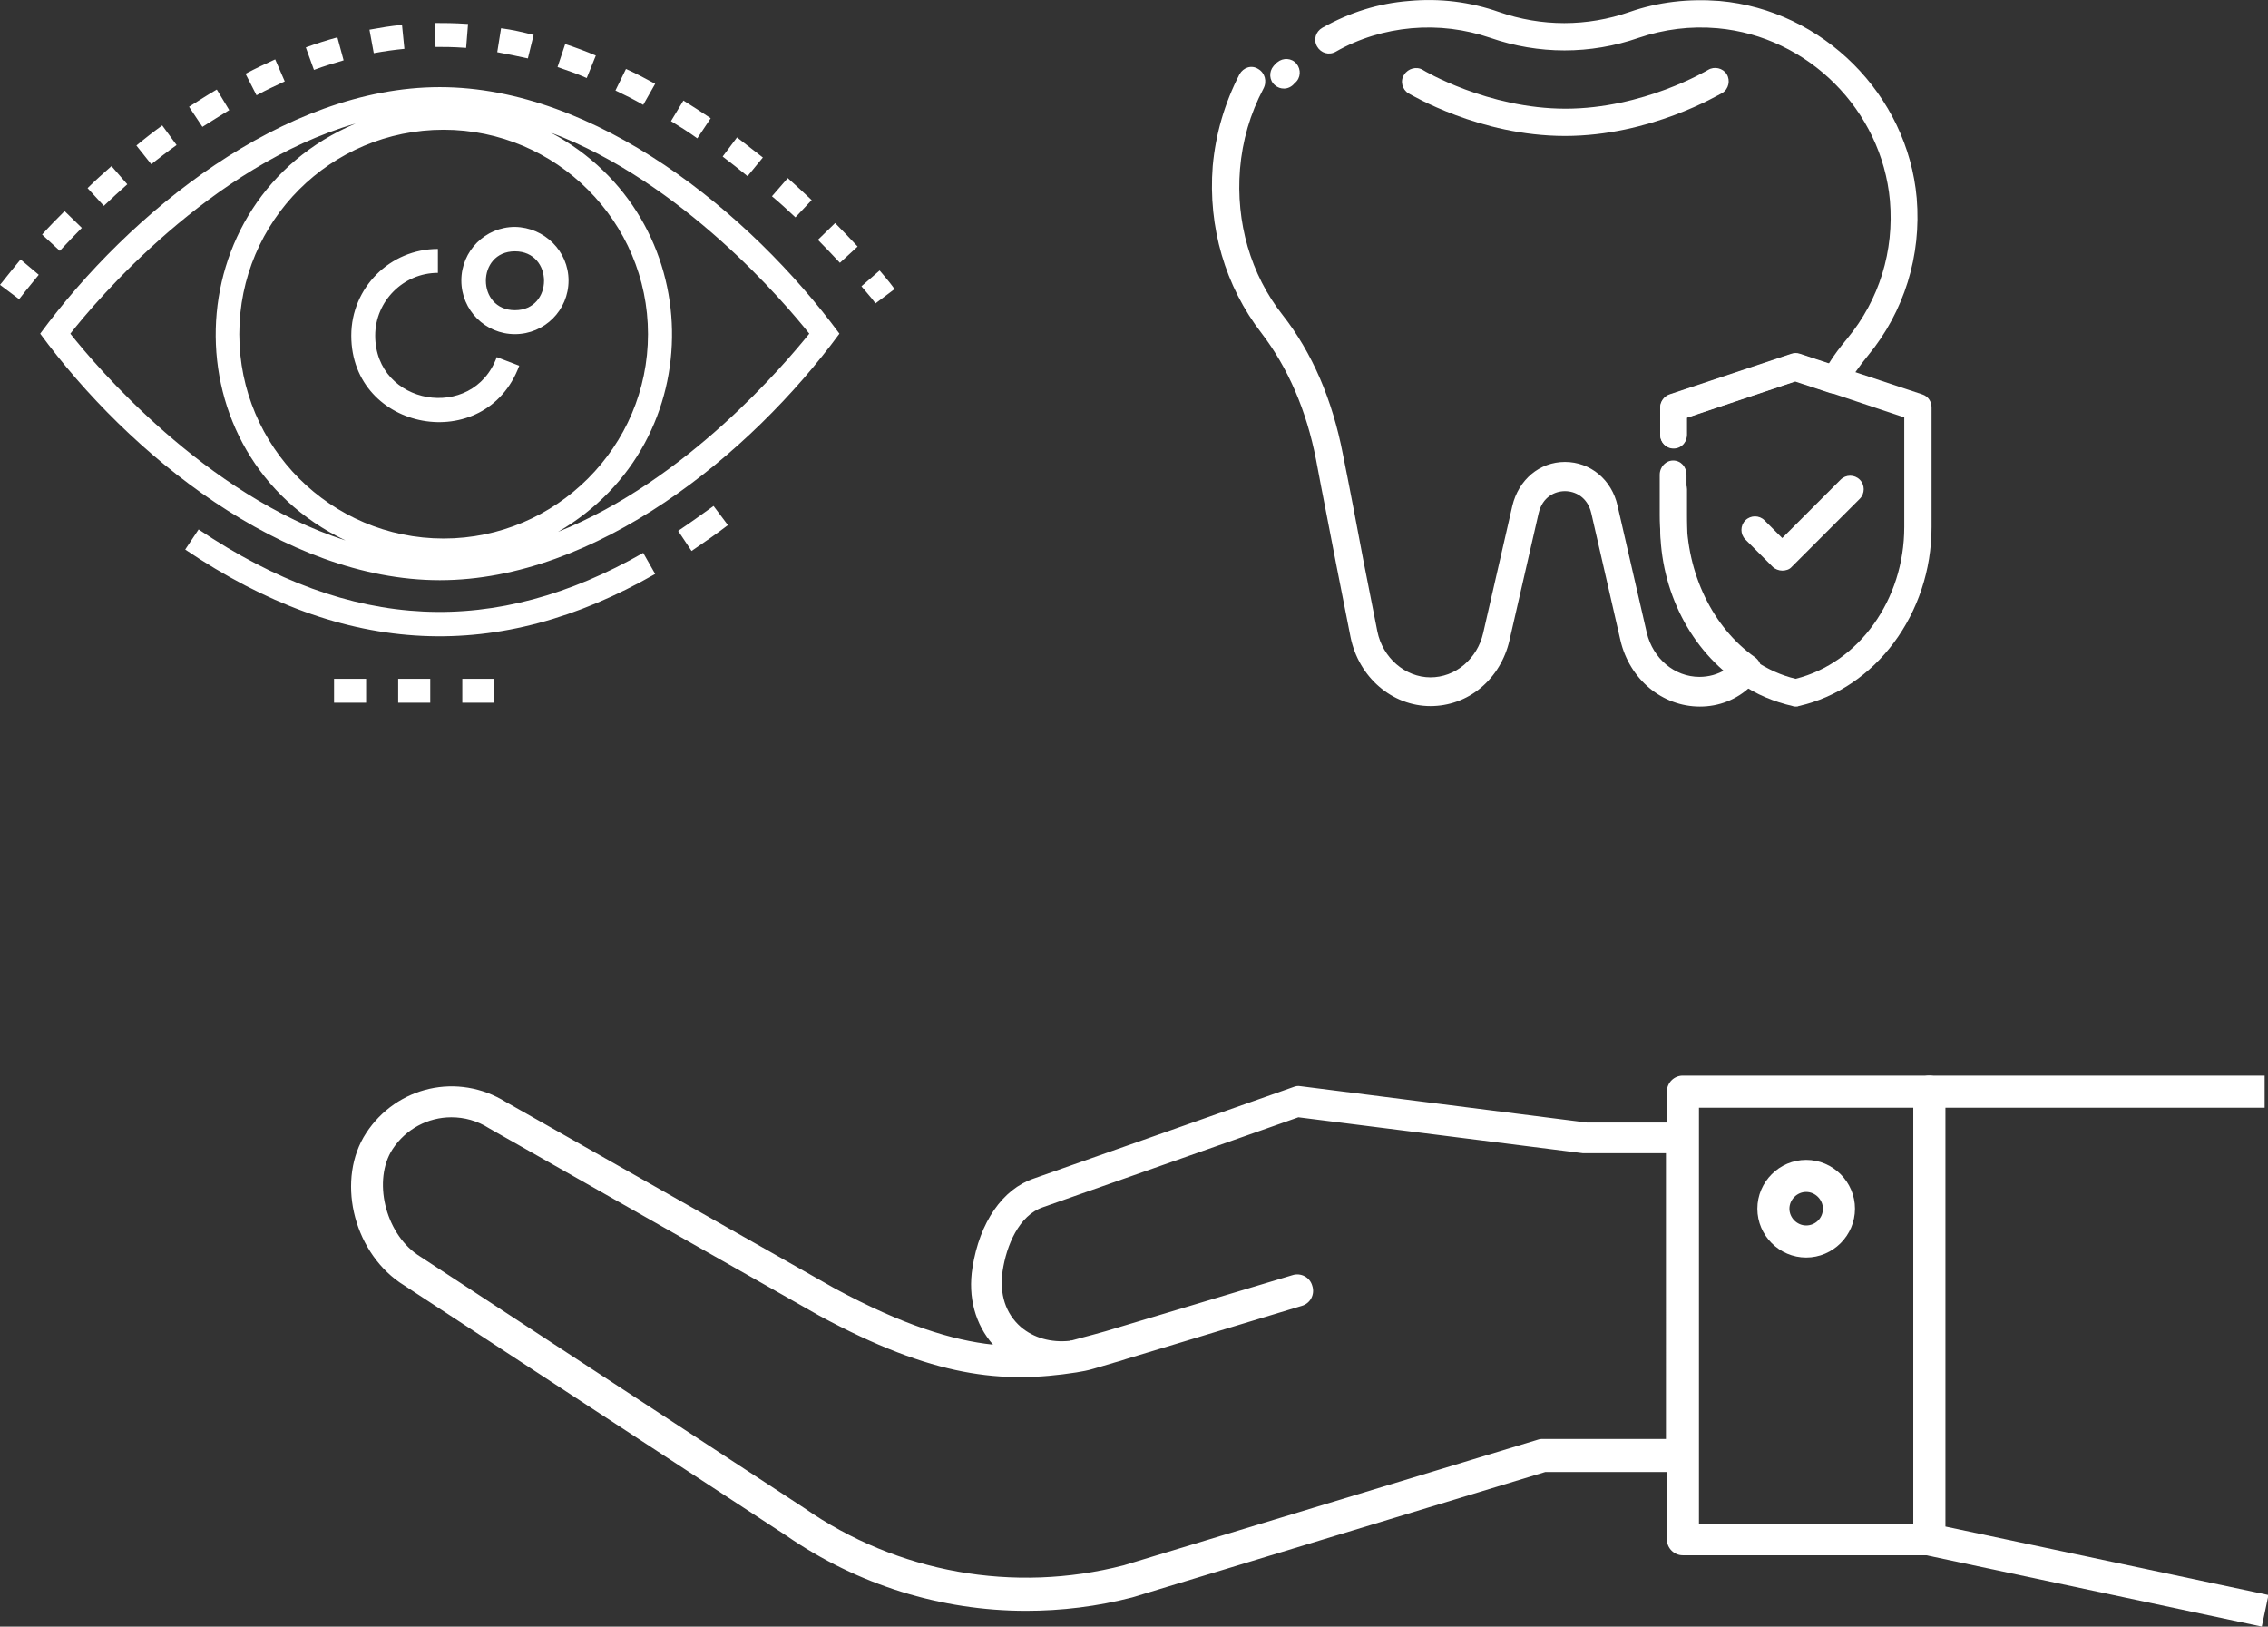
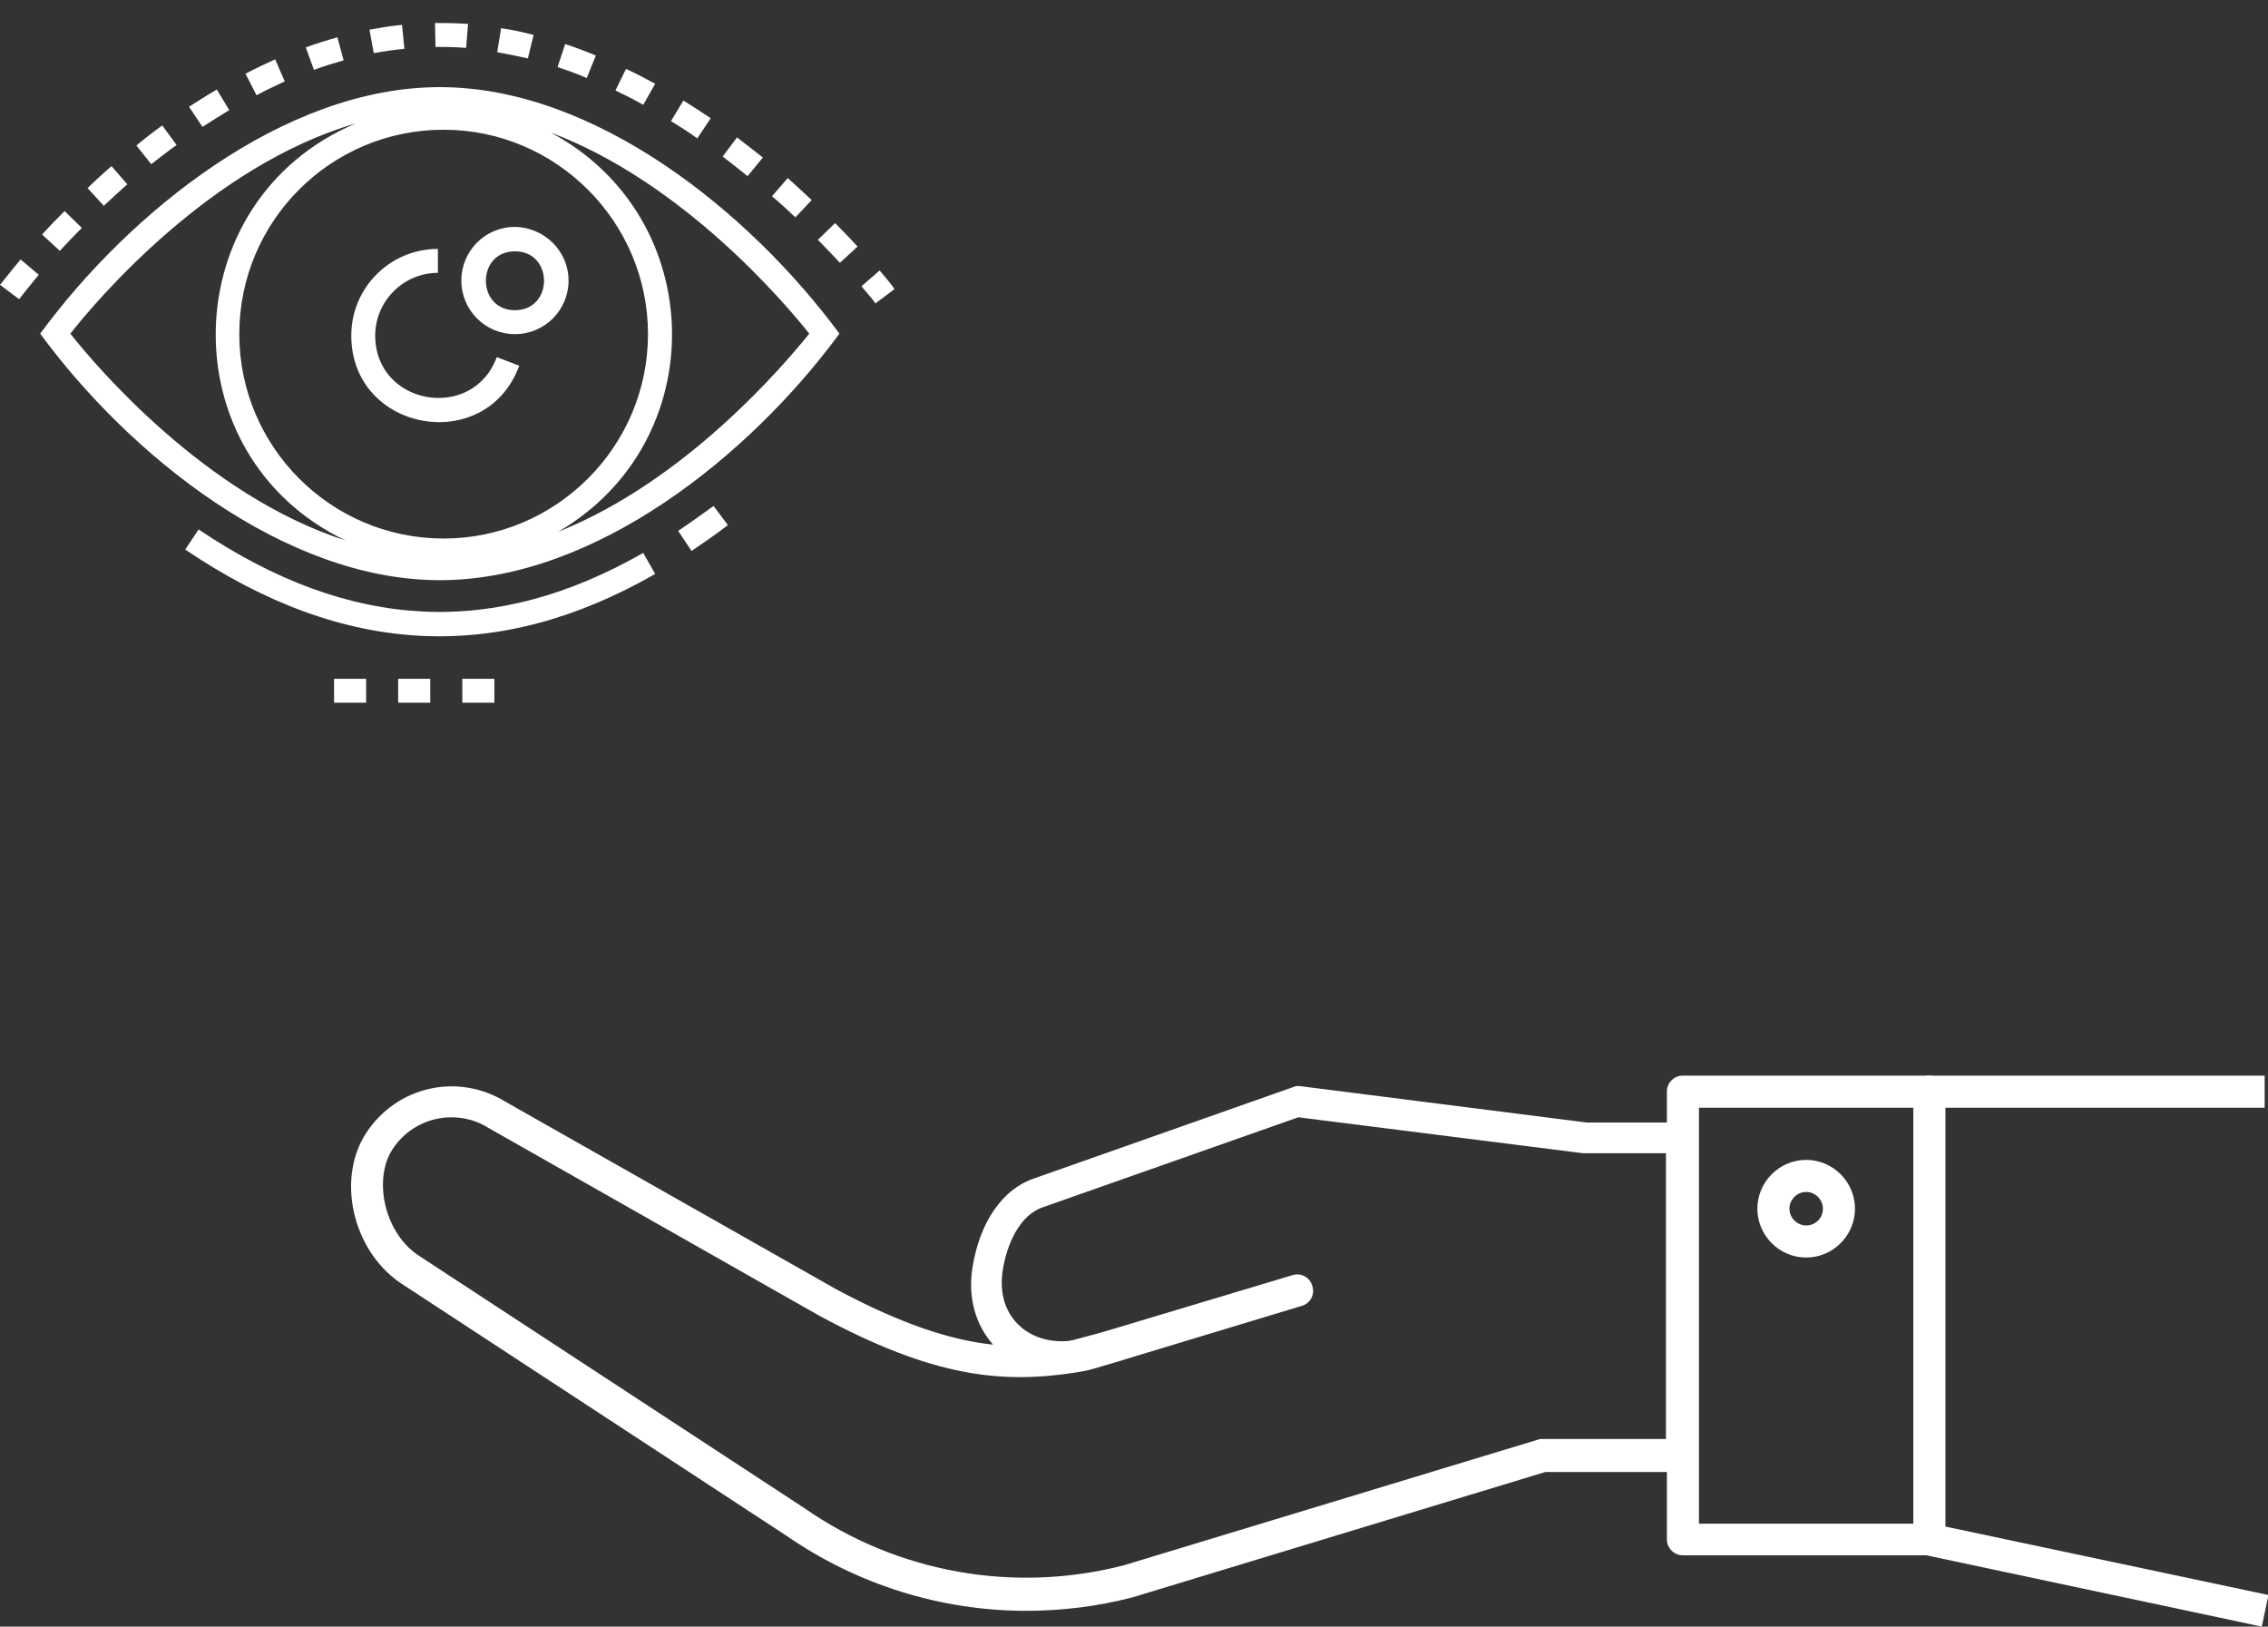
<svg xmlns="http://www.w3.org/2000/svg" xmlns:xlink="http://www.w3.org/1999/xlink" id="Layer_1" x="0px" y="0px" viewBox="0 0 473.9 339.8" style="enable-background:new 0 0 473.9 339.8;" xml:space="preserve">
  <rect x="0" y="0" width="473.9" height="339.8" fill="#333333" stroke="none" />
  <style type="text/css">
	.st0{fill:#FFFFFF;}
	.st1{clip-path:url(#SVGID_2_);}
	.st2{clip-path:url(#SVGID_4_);fill:#FFFFFF;}
	.st3{clip-path:url(#SVGID_6_);}
	.st4{clip-path:url(#SVGID_8_);fill:#FFFFFF;}
</style>
  <g>
    <g>
      <g>
        <g>
          <path class="st0" d="M351.7,234.5h-20.1l-59.9-7.6c-0.5-0.1-1,0-1.5,0.2L216,246.2c-6.5,2.2-11.3,9.1-12.8,18.6      c-1,6.2,0.6,11.9,4.3,16.1c-8.5-0.9-18.9-4.1-33-11.7l-68.8-39c-10-6.2-22.8-3.3-29.2,6.5c-6.2,9.5-2.9,24.3,7,31.2l80.8,52.9      c14.9,10.3,32.4,15.7,50.1,15.7c7.4,0,14.9-0.9,22.2-2.8l86.3-26.2h28.6c1.8,0,3.3-1.5,3.3-3.3v-66.1      C355,236,353.5,234.5,351.7,234.5z M348.3,300.6h-25.8c-0.3,0-0.7,0-1,0.1l-86.7,26.3c-22.9,5.9-47.3,1.6-66.8-12l-80.8-52.9      c-6.8-4.7-9.3-15.6-5.2-22c2.8-4.3,7.5-6.7,12.3-6.7c2.7,0,5.4,0.7,7.9,2.3l68.9,39.1c24,13,38.4,14.3,53.8,11.9      c1.2-0.2,2.4-0.4,3.7-0.8l4.4-1.3c0.7-0.2,1.5-0.4,2.3-0.7c5-1.5,35.7-10.8,36.7-11.1l0,0c0,0,0,0,0,0c1.8-0.5,2.8-2.4,2.2-4.2      c-0.5-1.8-2.4-2.8-4.2-2.2l0,0c0,0,0,0,0,0l-39,11.7c-3.5,1-6.4,1.7-7,1.9c-0.2,0-0.3,0-0.5,0.1c-3.9,0.4-7.5-0.6-10.2-2.9      c-3.2-2.8-4.5-6.9-3.8-11.7c0.8-5.3,3.4-11.6,8.4-13.3l53.4-18.8l59.4,7.5c0.1,0,0.3,0,0.4,0h17V300.6z" />
        </g>
      </g>
    </g>
    <g>
      <g>
        <g>
          <path class="st0" d="M403.1,224.7h-51.5c-1.8,0-3.3,1.5-3.3,3.3v93.6c0,1.8,1.5,3.3,3.3,3.3h51.5c1.8,0,3.3-1.5,3.3-3.3v-93.6      C406.5,226.2,405,224.7,403.1,224.7z M399.8,318.3H355v-86.9h44.8V318.3z" />
        </g>
      </g>
    </g>
    <g>
      <g>
        <g>
          <path class="st0" d="M377.4,242.3c-5.6,0-10.2,4.6-10.2,10.2c0,5.6,4.6,10.2,10.2,10.2s10.2-4.6,10.2-10.2      C387.6,246.9,383,242.3,377.4,242.3z M377.4,256c-1.9,0-3.5-1.6-3.5-3.5c0-1.9,1.6-3.5,3.5-3.5c1.9,0,3.5,1.6,3.5,3.5      C380.9,254.5,379.3,256,377.4,256z" />
        </g>
      </g>
    </g>
    <g>
      <g>
        <path class="st0" d="M406.5,318.9v-87.5h66.7v-6.7h-70.1c-1.8,0-3.3,1.5-3.3,3.3v93.6c0,1.6,1.1,2.9,2.7,3.3l70.1,14.9l1.4-6.6     L406.5,318.9z" />
      </g>
    </g>
    <g id="Artwork_5_1_">
      <g>
        <defs>
-           <rect id="SVGID_1_" x="253.2" width="150.5" height="147.6" />
-         </defs>
+           </defs>
        <clipPath id="SVGID_2_">
          <use xlink:href="#SVGID_1_" style="overflow:visible;" />
        </clipPath>
        <g class="st1">
          <defs>
            <rect id="SVGID_3_" x="253.2" y="0" width="150.5" height="147.6" />
          </defs>
          <clipPath id="SVGID_4_">
            <use xlink:href="#SVGID_3_" style="overflow:visible;" />
          </clipPath>
-           <path class="st2" d="M372.4,119.2c-0.7,0-1.5-0.3-2-0.8l-5.7-5.7c-1.1-1.1-1.1-2.9,0-4c1.1-1.1,2.9-1.1,4,0l3.7,3.7l12.2-12.2      c1.1-1.1,2.9-1.1,4,0c1.1,1.1,1.1,2.9,0,4l-14.2,14.2C373.9,119,373.1,119.2,372.4,119.2" />
-           <path class="st2" d="M268.3,18.5c-0.7,0-1.3-0.2-1.9-0.7c-1.2-1-1.3-2.8-0.3-4c0.3-0.3,0.5-0.6,0.8-0.8c1.2-1,3-0.9,4,0.3      c1,1.2,0.9,3-0.3,4c-0.1,0.1-0.2,0.2-0.2,0.2C269.9,18.1,269.1,18.5,268.3,18.5" />
          <path class="st2" d="M355.2,147.6c-7.9,0-14.7-5.7-16.6-13.8l-6.1-26.6c-0.8-3.4-3.4-4.6-5.5-4.6s-4.7,1.2-5.5,4.6l-6.1,26.6      c-0.9,3.9-3,7.4-6,9.9c-3,2.5-6.7,3.8-10.5,3.8c-8,0-15-6-16.7-14.4l-2.9-14.7c-1.4-7.4-3-15.3-4.3-22.3      c-2-10.4-5.9-19.3-11.4-26.5c-7.6-9.8-11.2-22.2-10.2-34.9c0.6-6.7,2.5-13.2,5.6-19.2c0.8-1.4,2.5-2,3.9-1.1      c1.4,0.8,1.9,2.6,1.1,4.1c-2.8,5.3-4.4,10.9-4.9,16.8c-0.9,11.1,2.2,22,8.9,30.5c6.2,7.9,10.4,17.7,12.6,29.1      c1.4,6.9,2.9,14.9,4.3,22.3l2.9,14.7c1.1,5.5,5.8,9.6,11.1,9.6c2.5,0,5-0.9,7-2.6c2-1.7,3.4-4,4-6.6l6.1-26.6      c1.3-5.5,5.7-9.2,11-9.2s9.8,3.7,11,9.2l6.1,26.5c1.3,5.4,5.8,9.2,11,9.2c1.9,0,3.8-0.5,5.4-1.5c-8.5-7.6-13.7-19.6-13.7-32.3      v-8.4c0-1.7,1.3-3,2.8-3c1.6,0,2.8,1.3,2.8,3v8.4c0,12.2,5.5,23.5,14.3,29.7c0.7,0.5,1.2,1.3,1.3,2.2s-0.2,1.8-0.7,2.4      c-0.4,0.5-0.9,0.9-1.4,1.4C362.9,146.2,359.1,147.6,355.2,147.6" />
          <path class="st2" d="M349.7,93.7c-1.6,0-2.8-1.3-2.8-2.8v-5.7c0-1.2,0.8-2.3,1.9-2.7l25.5-8.5c0.6-0.2,1.2-0.2,1.8,0l6,2      c1.1-1.8,2.4-3.5,3.9-5.3c6.7-8.1,9.8-18.3,8.9-28.8c-1.7-18.9-17.1-34.3-36-36c-5.7-0.5-11.2,0.2-16.5,2      c-10.1,3.5-20.9,3.5-31,0c-5.3-1.8-10.8-2.5-16.5-2c-5.5,0.5-10.9,2.1-15.8,4.9c-1.4,0.8-3.1,0.3-3.9-1.1      c-0.8-1.4-0.3-3.1,1.1-3.9c5.7-3.2,11.7-5.1,18.1-5.6c6.5-0.6,12.8,0.2,18.8,2.3c8.9,3.1,18.4,3.1,27.3,0      c6-2.1,12.3-2.8,18.8-2.3c21.6,1.9,39.3,19.6,41.2,41.2c1,12-2.6,23.7-10.2,32.9c-1.8,2.2-3.3,4.3-4.5,6.5      c-0.7,1.2-2.1,1.7-3.4,1.3l-7.3-2.4l-22.7,7.6v3.6C352.5,92.4,351.3,93.7,349.7,93.7" />
-           <path class="st2" d="M327,28.4c-17.8,0-32.1-8.6-32.7-8.9c-1.3-0.8-1.8-2.6-0.9-3.9c0.8-1.3,2.6-1.8,3.9-1      c0.1,0.1,13.6,8.1,29.8,8.1c16.3,0,29.6-8,29.8-8.1c1.3-0.8,3.1-0.4,3.9,0.9c0.8,1.3,0.4,3.1-0.9,3.9      C359.1,19.8,344.8,28.4,327,28.4" />
+           <path class="st2" d="M327,28.4c-17.8,0-32.1-8.6-32.7-8.9c-1.3-0.8-1.8-2.6-0.9-3.9c0.8-1.3,2.6-1.8,3.9-1      c16.3,0,29.6-8,29.8-8.1c1.3-0.8,3.1-0.4,3.9,0.9c0.8,1.3,0.4,3.1-0.9,3.9      C359.1,19.8,344.8,28.4,327,28.4" />
          <path class="st2" d="M375.2,147.6c-0.2,0-0.4,0-0.6-0.1c-3.9-0.9-7.6-2.4-10.9-4.7c-10.4-6.8-16.8-19.4-16.8-32.7v-7.9      c0-1.6,1.3-2.8,2.8-2.8c1.6,0,2.8,1.3,2.8,2.8v7.9c0,11.5,5.5,22.2,14.3,28c2.6,1.7,5.4,3,8.4,3.7c13.2-3.3,22.7-16.5,22.7-31.7      V87.2l-22.7-7.6l-22.7,7.6v3.6c0,1.6-1.3,2.8-2.8,2.8c-1.6,0-2.8-1.3-2.8-2.8v-5.7c0-1.2,0.8-2.3,1.9-2.7l25.5-8.5      c0.6-0.2,1.2-0.2,1.8,0l25.6,8.5c1.2,0.4,1.9,1.5,1.9,2.7v25c0,18.1-11.7,33.8-27.8,37.4C375.7,147.6,375.4,147.6,375.2,147.6" />
        </g>
      </g>
    </g>
    <g id="Artwork_7_1_">
      <g>
        <defs>
          <rect id="SVGID_5_" y="4.8" width="186.9" height="142.1" />
        </defs>
        <clipPath id="SVGID_6_">
          <use xlink:href="#SVGID_5_" style="overflow:visible;" />
        </clipPath>
        <g class="st3">
          <defs>
            <rect id="SVGID_7_" y="4.8" width="186.9" height="142.1" />
          </defs>
          <clipPath id="SVGID_8_">
            <use xlink:href="#SVGID_7_" style="overflow:visible;" />
          </clipPath>
          <path class="st4" d="M12.5,52.4L8.8,49c1.5-1.7,3.1-3.3,4.7-4.9l3.6,3.5C15.5,49.2,14,50.8,12.5,52.4 M59.5,17l-2-4.6      c-2,0.9-4.1,1.9-6.2,3l2.3,4.5C55.6,18.8,57.6,17.9,59.5,17 M47.9,23l-2.6-4.3c-1.9,1.1-3.9,2.4-5.8,3.6l2.8,4.2      C44.2,25.3,46.1,24.1,47.9,23 M36.9,30.3l-3-4.1c-1.8,1.3-3.6,2.7-5.4,4.2l3.1,3.9C33.4,32.9,35.2,31.5,36.9,30.3 M26.6,38.5      l-3.3-3.8c-1.7,1.5-3.4,3-5,4.6l3.4,3.7C23.4,41.4,25,39.9,26.6,38.5 M71.8,12.6l-1.3-4.8c-2.2,0.6-4.4,1.3-6.6,2.1l1.7,4.7      C67.7,13.8,69.8,13.2,71.8,12.6 M84.5,10.2l-0.5-5c-2.3,0.2-4.6,0.6-6.8,1l0.9,4.9C80.3,10.7,82.4,10.4,84.5,10.2 M124.5,11.6      c-2.1-0.9-4.3-1.7-6.4-2.4l-1.6,4.8c2,0.7,4.1,1.4,6.1,2.3L124.5,11.6z M111.5,7.3c-2.3-0.6-4.5-1.1-6.8-1.4l-0.8,5      c2.1,0.4,4.2,0.8,6.4,1.3L111.5,7.3z M97.4,10l0.4-5c-3-0.2-5.1-0.2-6.9-0.2l0.1,5C92.7,9.8,94.7,9.8,97.4,10 M0,59.5l4,3      c0.3-0.4,1.7-2.2,4.1-5.1l-3.8-3.2C1.8,57.2,0.3,59.2,0,59.5 M183.8,56.5l-3.8,3.3c1.8,2.1,2.8,3.3,2.9,3.6l4-3      C186.7,60,185.6,58.6,183.8,56.5 M170.9,50.1c1.6,1.6,3.1,3.2,4.6,4.8l3.7-3.4c-1.5-1.6-3.1-3.3-4.7-4.9L170.9,50.1z       M136.9,17.5c-2-1.1-4.1-2.2-6.1-3.1l-2.2,4.5c1.9,0.9,3.9,1.9,5.8,3L136.9,17.5z M169.6,41.8c-1.6-1.5-3.3-3.1-5-4.6l-3.3,3.8      c1.7,1.4,3.3,2.9,4.9,4.4L169.6,41.8z M159.4,32.9c-1.8-1.4-3.6-2.8-5.4-4.2l-3,4c1.7,1.3,3.5,2.7,5.2,4.1L159.4,32.9z       M148.5,24.7c-1.9-1.3-3.8-2.5-5.7-3.7l-2.6,4.3c1.8,1.1,3.7,2.3,5.5,3.6L148.5,24.7z M41.5,110.6l-2.8,4.2      c33.6,22.7,65.7,23.7,98.2,5.1l-2.5-4.4C103.6,133.1,73.6,132.2,41.5,110.6 M141.7,110.9l2.8,4.2c2.5-1.7,5.1-3.5,7.6-5.4l-3-4      C146.6,107.5,144.1,109.3,141.7,110.9 M175.4,69.7c-18.6,25.3-50.9,51.5-83.5,51.5c-32.6,0-65-26.3-83.5-51.5      c18.6-25.3,50.9-51.5,83.5-51.5C124.5,18.2,156.8,44.5,175.4,69.7 M92.7,112.5c23.5,0,42.7-19.2,42.7-42.7      c0-23.5-19.2-42.7-42.7-42.7C69.1,27.1,50,46.2,50,69.8C50,93.3,69.1,112.5,92.7,112.5 M72.2,112.9      c-37.2-17.8-35.8-71.1,2.1-87.1c-30.3,8.8-54.2,37-59.6,43.9C19.9,76.3,42.9,103.5,72.2,112.9 M169.1,69.7      c-5.1-6.4-26.4-31.6-54-42c33.1,17.7,33.9,64.6,1.5,83.4C143.5,100.4,164.1,75.9,169.1,69.7 M78.4,70.1      c0-7.2,5.9-13.1,13.1-13.1v-5c-10,0-18.1,8.1-18.1,18.1c0,20.1,28.1,25.2,35.1,6.3l-4.7-1.8C98.8,88.2,78.4,84.7,78.4,70.1       M118.8,58.6c0,6.2-5,11.2-11.2,11.2c-6.2,0-11.2-5-11.2-11.2c0-6.2,5-11.2,11.2-11.2C113.8,47.5,118.8,52.5,118.8,58.6       M107.6,52.5c-8.1,0-8.1,12.3,0,12.3S115.7,52.5,107.6,52.5 M96.6,146.8h6.7v-5h-6.7V146.8z M83.2,146.8h6.7v-5h-6.7V146.8z       M69.8,146.8h6.7v-5h-6.7V146.8z" />
        </g>
      </g>
    </g>
  </g>
</svg>